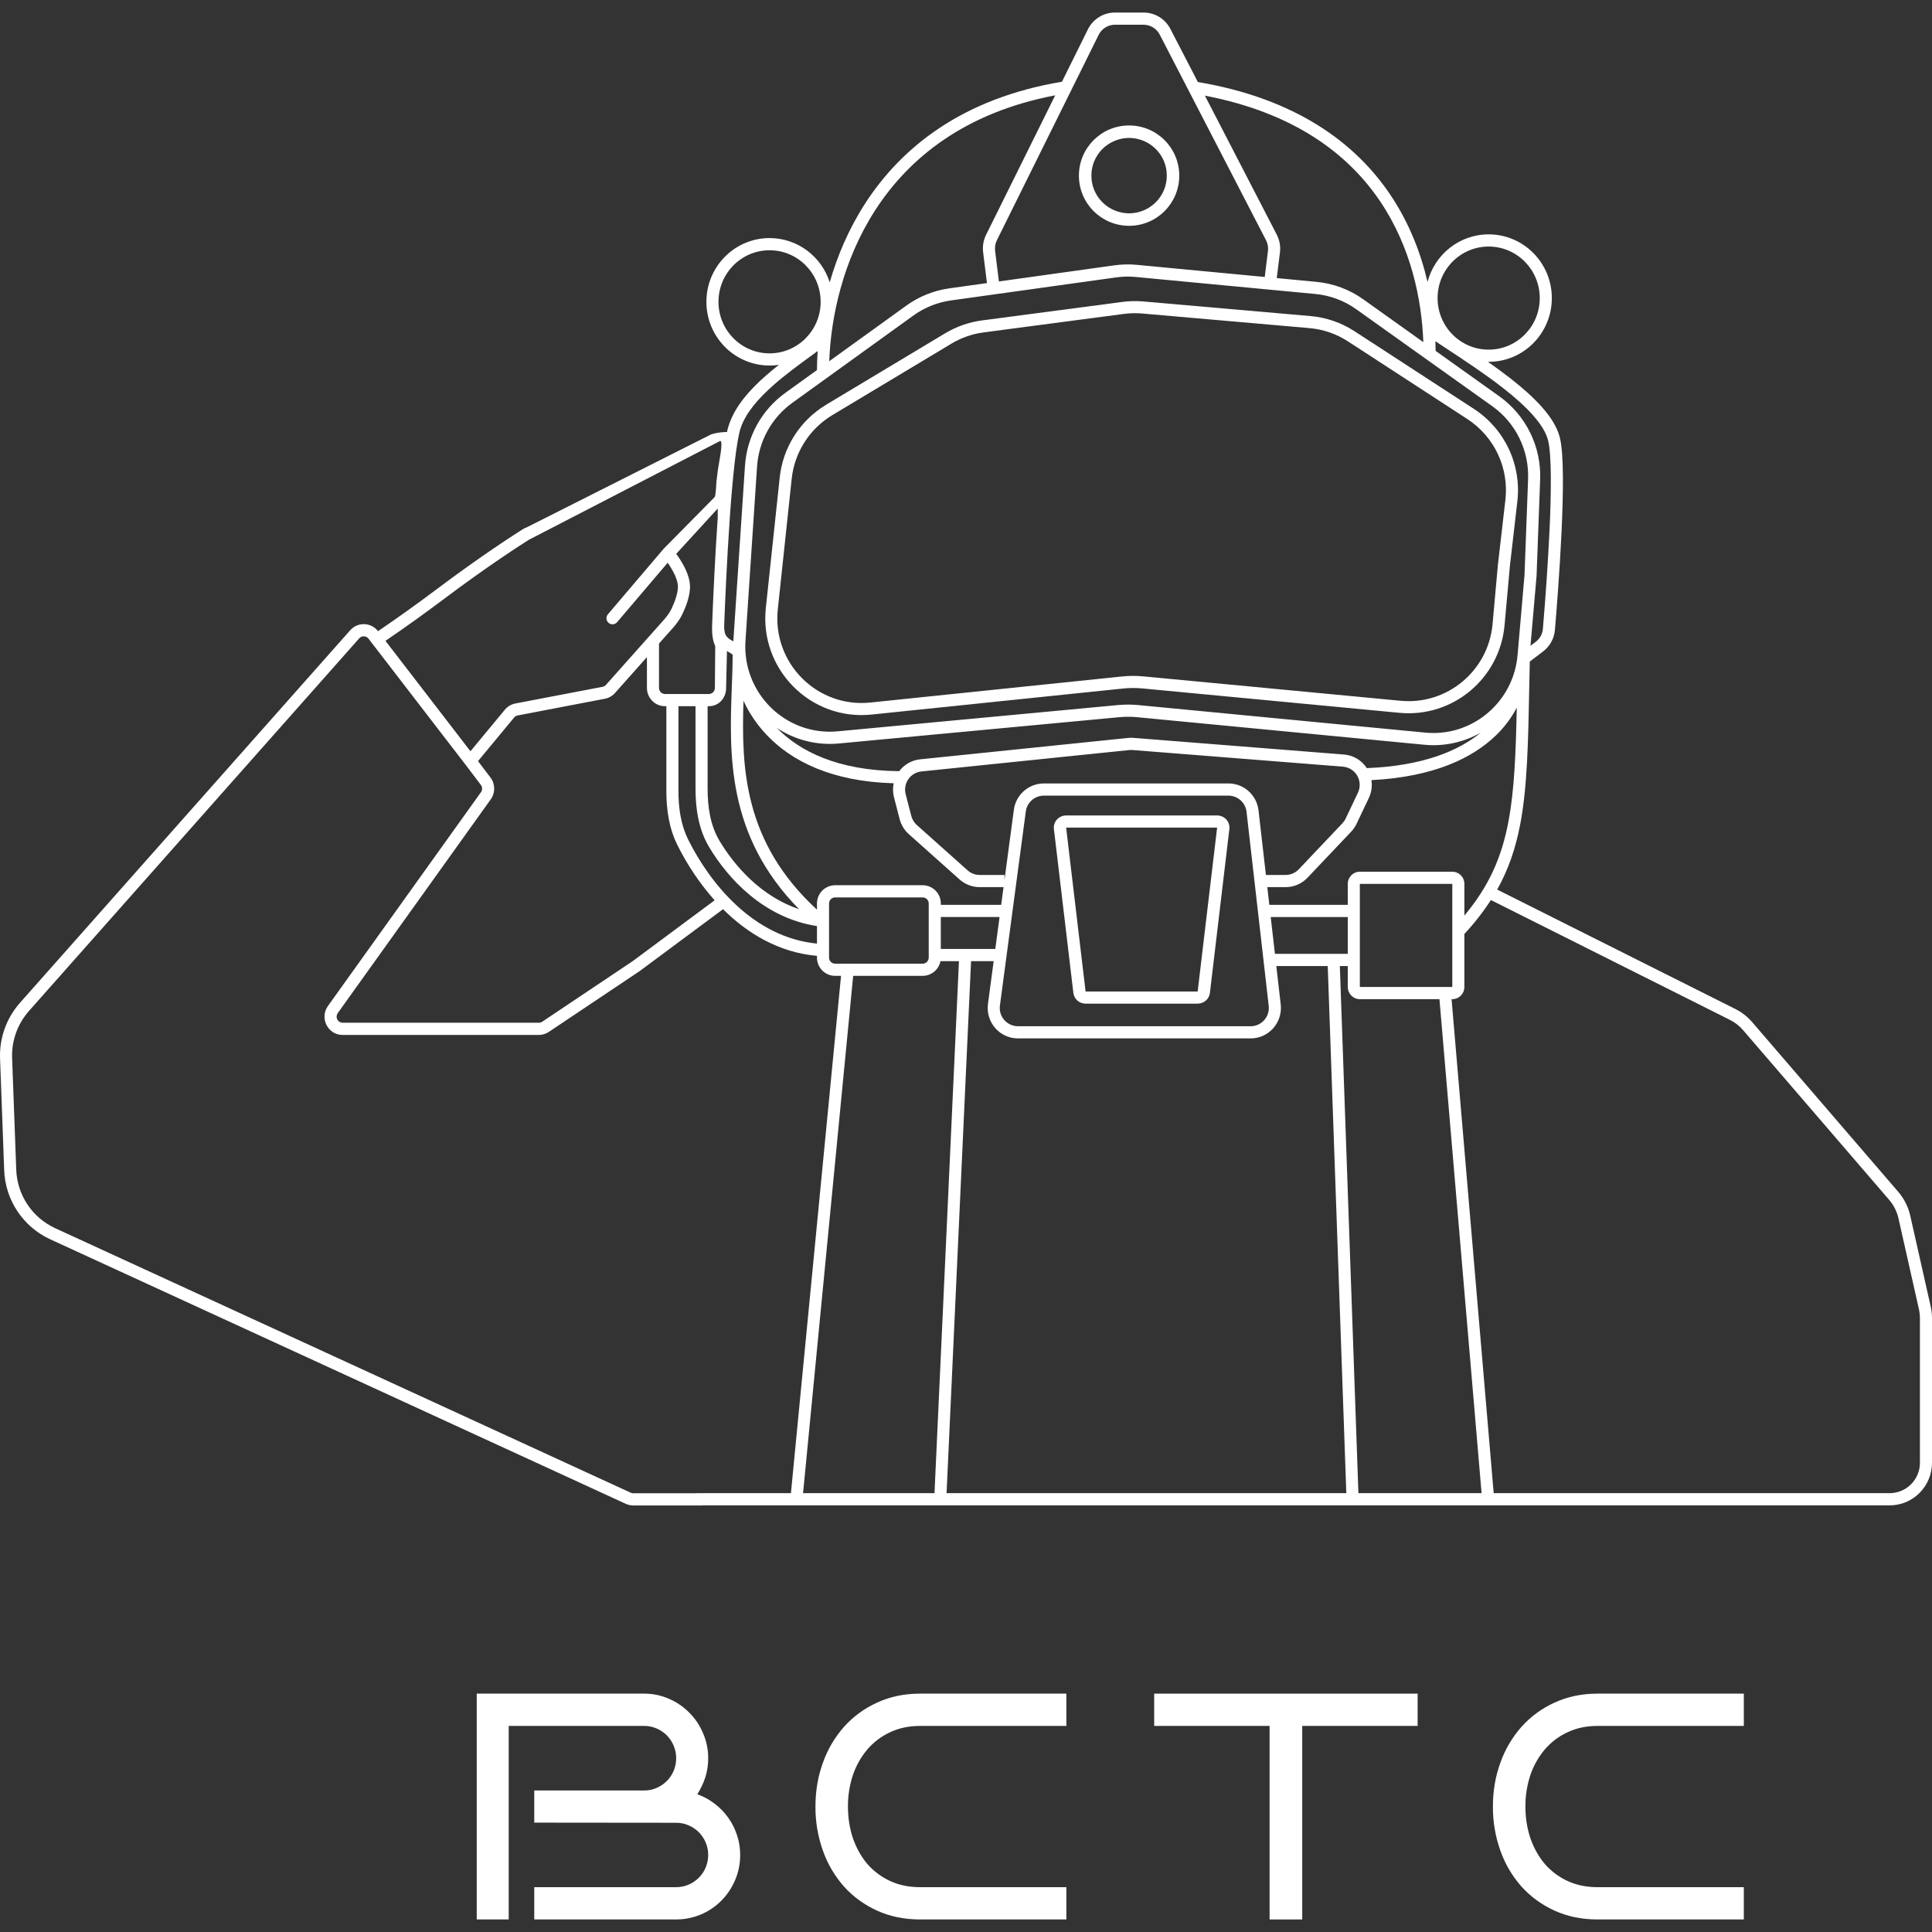
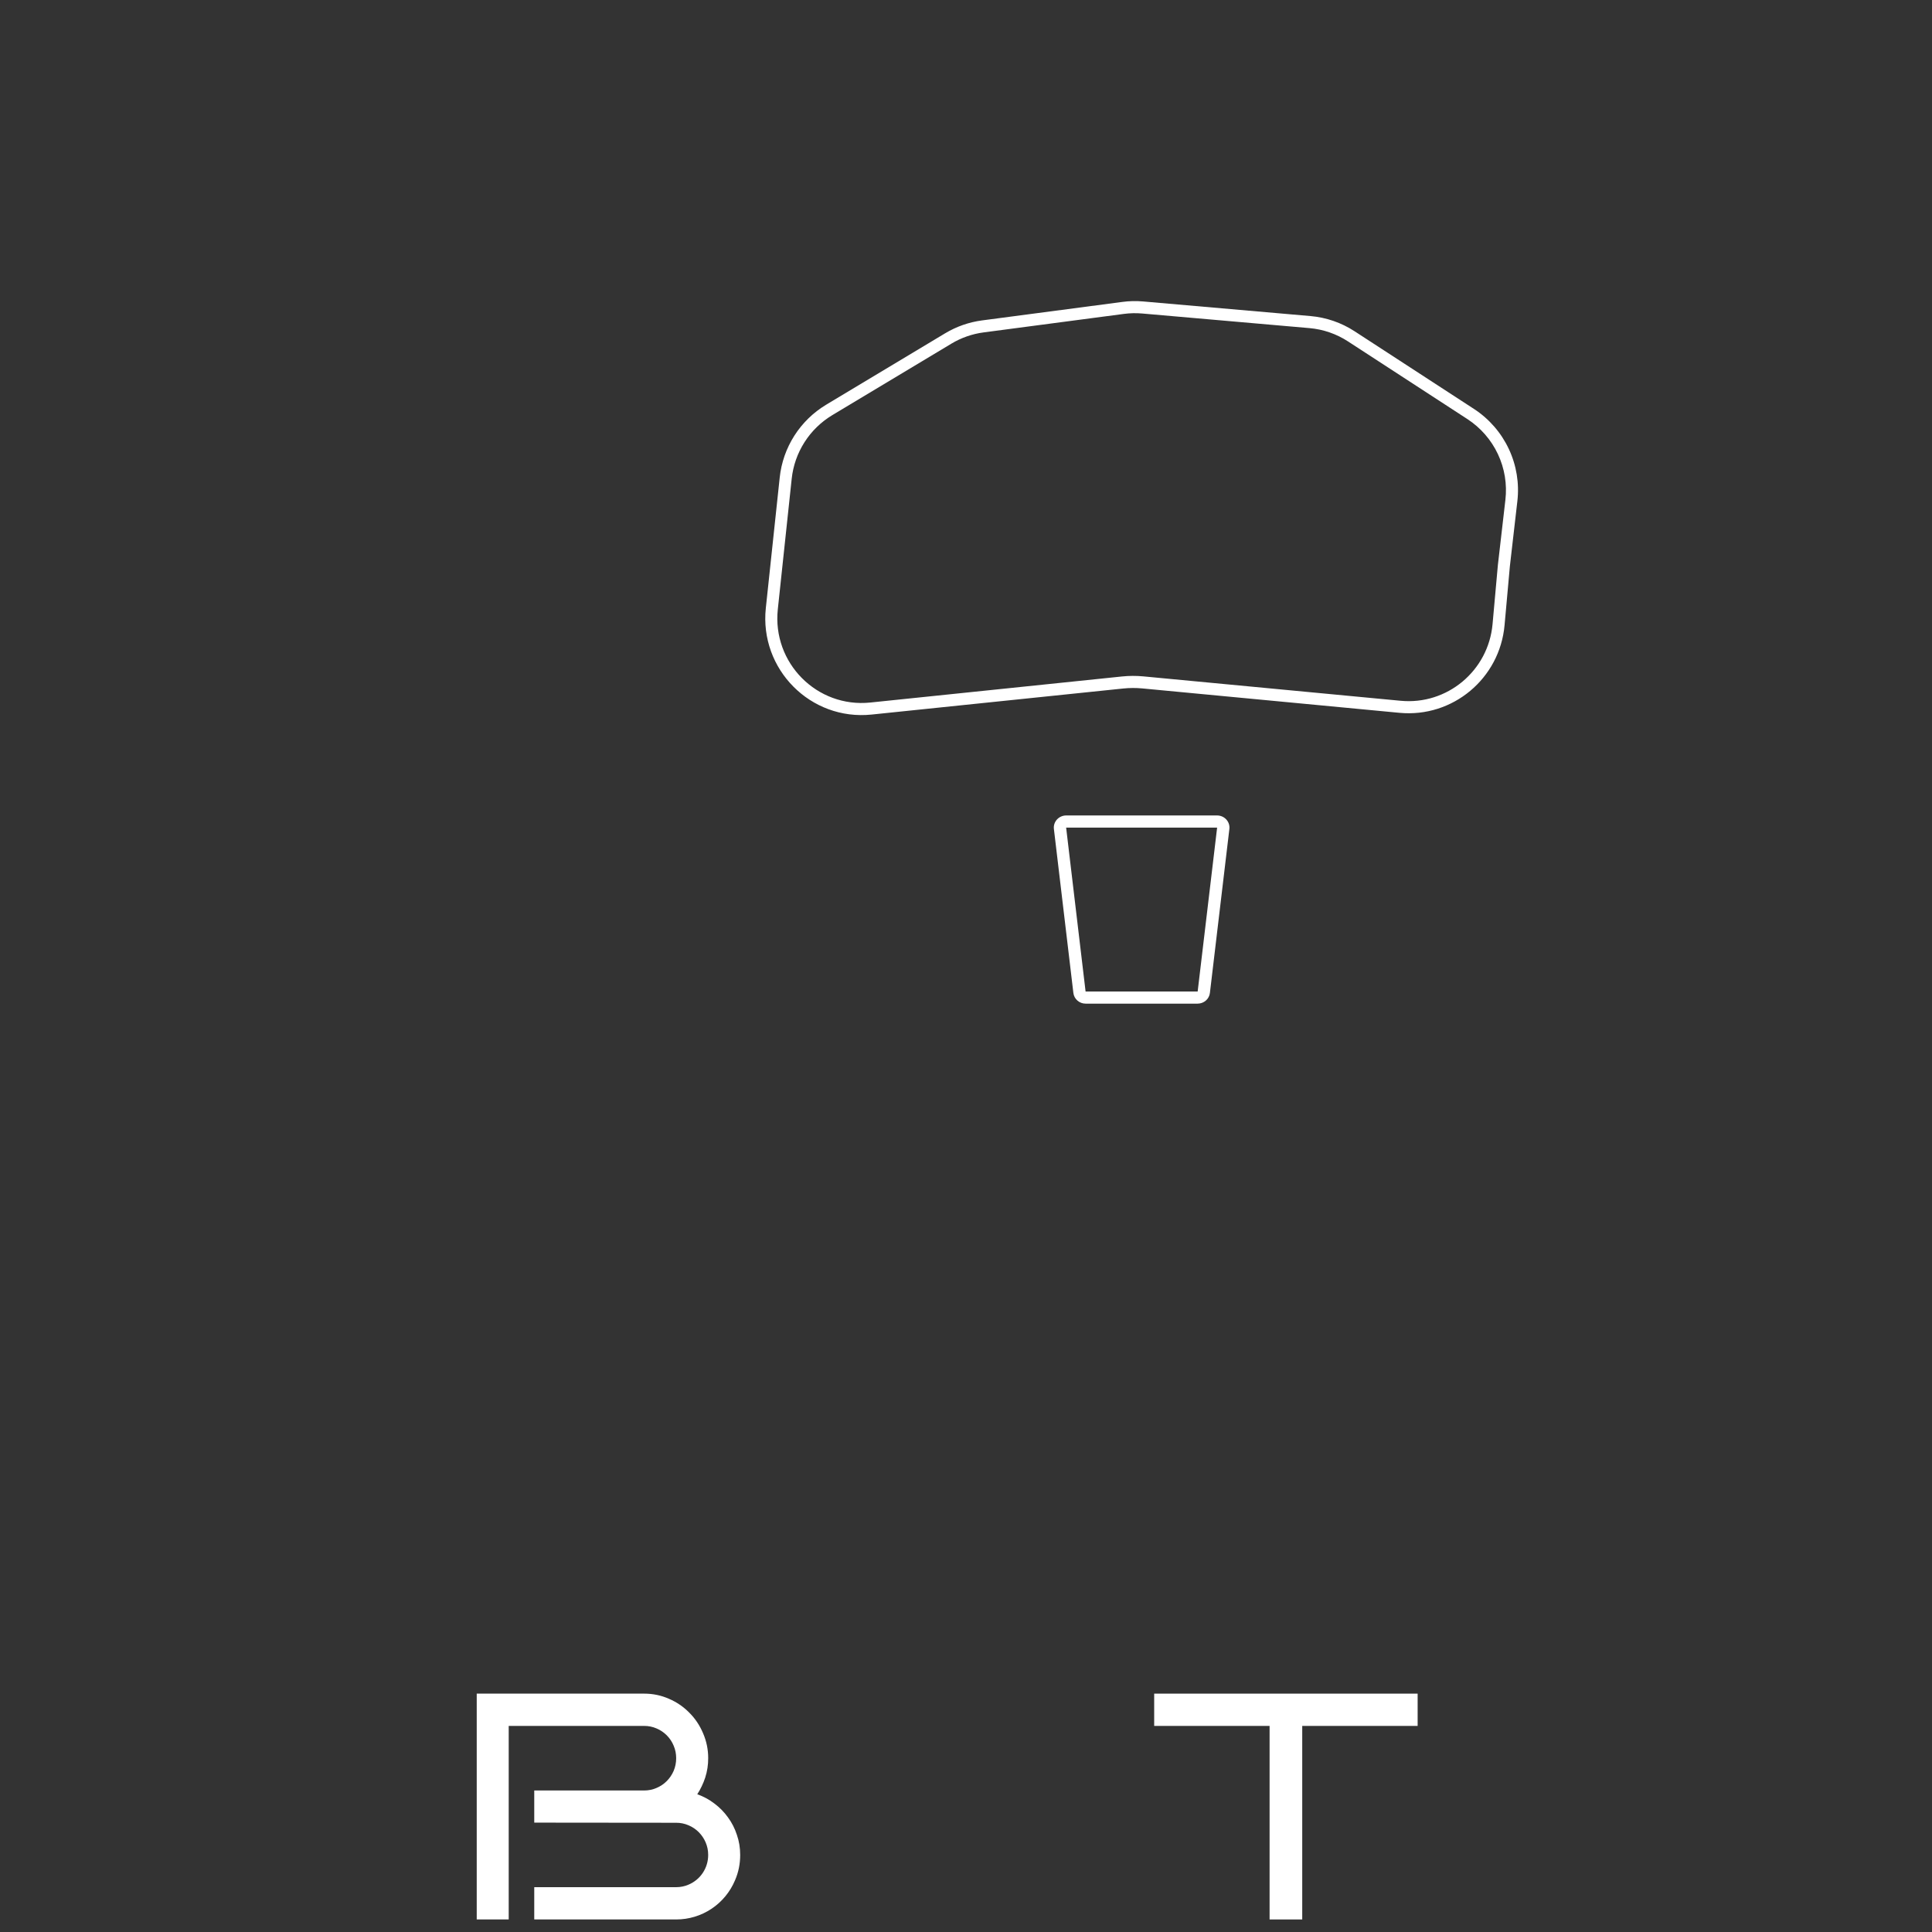
<svg xmlns="http://www.w3.org/2000/svg" viewBox="0 0 154 154" fill="none">
  <rect x="0" y="0" width="154" height="154" fill="#333333" stroke="none" />
  <path fill-rule="evenodd" clip-rule="evenodd" d="M97.993 66.081C98.01 65.945 97.997 65.808 97.955 65.678C97.914 65.548 97.845 65.428 97.753 65.326C97.66 65.224 97.547 65.142 97.421 65.086C97.293 65.03 97.156 65.001 97.017 65H84.982C84.843 65.001 84.706 65.03 84.579 65.087C84.452 65.143 84.339 65.225 84.247 65.327C84.155 65.429 84.086 65.549 84.044 65.678C84.003 65.808 83.99 65.945 84.007 66.081L85.558 79.145C85.615 79.632 86.034 80 86.532 80H95.466C95.708 79.999 95.941 79.912 96.121 79.754C96.301 79.597 96.415 79.38 96.442 79.145L97.993 66.081ZM97.017 65.968H84.982L86.532 79.032H95.466L97.017 65.968Z" fill="white" />
  <path fill-rule="evenodd" clip-rule="evenodd" d="M120.948 39.958L120.352 45.138L119.929 49.834C119.547 54.088 115.792 57.221 111.555 56.819L91.043 54.873C90.54 54.826 90.034 54.829 89.532 54.881L69.472 56.958C64.612 57.461 60.526 53.344 61.044 48.468L62.151 38.065C62.276 36.88 62.674 35.739 63.315 34.733C63.956 33.726 64.823 32.881 65.847 32.264L75.337 26.568C76.237 26.028 77.238 25.678 78.28 25.54L89.455 24.067C90.008 23.993 90.567 23.98 91.122 24.029L104.462 25.194C105.715 25.303 106.921 25.72 107.974 26.405L117.495 32.599C118.7 33.386 119.66 34.491 120.27 35.791C120.88 37.09 121.115 38.533 120.948 39.958ZM119.396 45.04L118.972 49.747C118.638 53.47 115.353 56.212 111.645 55.859L91.133 53.914C90.567 53.861 89.998 53.863 89.433 53.922L69.372 55.999C65.121 56.44 61.545 52.837 61.999 48.571L63.106 38.166C63.215 37.129 63.564 36.131 64.125 35.251C64.686 34.37 65.445 33.632 66.341 33.092L75.831 27.395C76.618 26.922 77.494 26.616 78.405 26.496L89.58 25.022C90.064 24.958 90.553 24.947 91.038 24.989L104.378 26.154C105.474 26.25 106.528 26.614 107.451 27.215L116.973 33.409C118.026 34.098 118.867 35.065 119.4 36.201C119.934 37.338 120.14 38.6 119.995 39.846L119.396 45.04Z" fill="white" />
-   <path fill-rule="evenodd" clip-rule="evenodd" d="M94 14C94 16.209 92.209 18 90.001 18C87.79 18 86 16.209 86 14C86 11.79 87.79 10 89.999 10C92.21 10 94 11.79 94 14ZM93.006 14C93.007 14.393 92.931 14.783 92.781 15.146C92.63 15.51 92.41 15.841 92.13 16.12C91.852 16.399 91.52 16.621 91.154 16.772C90.789 16.924 90.397 17.003 90.001 17.005C89.605 17.003 89.212 16.924 88.847 16.772C88.481 16.621 88.15 16.399 87.871 16.12C87.591 15.841 87.371 15.51 87.22 15.146C87.07 14.783 86.994 14.393 86.995 14C86.993 13.607 87.07 13.217 87.22 12.853C87.37 12.49 87.591 12.159 87.87 11.879C88.149 11.6 88.481 11.378 88.847 11.227C89.212 11.075 89.604 10.996 90.001 10.994C90.397 10.996 90.789 11.075 91.154 11.226C91.52 11.378 91.852 11.6 92.13 11.879C92.41 12.158 92.63 12.489 92.781 12.853C92.931 13.216 93.007 13.606 93.006 13.999V14Z" fill="white" />
-   <path fill-rule="evenodd" clip-rule="evenodd" d="M88.868 1C87.957 1 87.123 1.52 86.716 2.343L84.647 6.517C76.754 7.829 71.866 11.717 68.956 16.227C67.644 18.26 66.739 20.413 66.137 22.505C65.487 20.458 63.586 18.977 61.342 18.977C58.562 18.977 56.307 21.252 56.307 24.057C56.307 26.863 58.561 29.137 61.342 29.137C61.594 29.137 61.841 29.118 62.084 29.083C61.733 29.36 61.392 29.64 61.064 29.928C59.789 31.046 58.66 32.304 58.15 33.733C57.936 34.331 57.959 34.434 57.959 34.434C57.959 34.434 57.28 34.428 56.68 34.627L41.993 42.031C41.886 42.066 41.783 42.115 41.688 42.175C41.146 42.515 38.38 44.279 34.769 46.996C33.261 48.129 31.728 49.226 30.169 50.286L30.132 50.311C30.003 50.143 29.838 50.006 29.65 49.909C29.461 49.812 29.254 49.758 29.042 49.751C28.831 49.744 28.62 49.783 28.425 49.867C28.231 49.951 28.057 50.077 27.917 50.236L1.593 79.933C0.512 81.155 -0.057 82.746 0.004 84.377L0.333 93.268C0.374 94.436 0.737 95.569 1.383 96.542C2.029 97.515 2.932 98.29 3.991 98.779L49.878 119.868C50.066 119.956 50.271 120 50.478 120H55.996V119.992H150.63C152.492 119.992 154 118.469 154 116.592V105.092C154 104.766 153.964 104.441 153.893 104.123L152.265 96.901C152.108 96.2 151.78 95.548 151.312 95.003L139.669 81.476C139.295 81.041 138.839 80.684 138.326 80.427L119.341 70.907C120.245 69.293 120.814 67.608 121.179 65.695C121.746 62.71 121.814 59.161 121.903 54.486L121.904 54.482L121.939 52.732L122.993 51.934C123.536 51.523 123.884 50.9 123.942 50.213C124.069 48.73 124.323 45.546 124.469 42.422C124.543 40.861 124.589 39.309 124.579 37.99C124.569 36.687 124.504 35.561 124.336 34.882C124.129 34.044 123.596 33.225 122.909 32.449C122.217 31.667 121.338 30.895 120.386 30.153C119.803 29.701 119.209 29.263 118.604 28.841H118.662C121.442 28.841 123.697 26.567 123.697 23.761C123.697 20.956 121.442 18.681 118.662 18.681C116.321 18.681 114.352 20.294 113.789 22.478C113.25 20.158 112.323 17.754 110.819 15.519C108.026 11.371 103.279 7.857 95.481 6.537L93.292 2.306C93.091 1.913 92.785 1.584 92.409 1.353C92.032 1.123 91.6 1.001 91.159 1L88.868 1ZM118.841 71.742C118.216 72.703 117.508 73.607 116.725 74.445V78.673C116.725 79.21 116.295 79.644 115.763 79.644H115.705L119.062 119.02H150.63C150.947 119.019 151.262 118.955 151.554 118.832C151.847 118.71 152.113 118.53 152.336 118.305C152.56 118.079 152.737 117.812 152.857 117.518C152.977 117.225 153.039 116.91 153.037 116.592V105.092C153.037 104.838 153.009 104.585 152.954 104.338L151.327 97.117C151.204 96.571 150.95 96.064 150.585 95.64L138.943 82.113C138.652 81.774 138.297 81.497 137.898 81.297L118.841 71.742ZM75.451 119.02H107.315L105.834 77.004H101.735L102.086 80.064C102.25 81.506 101.134 82.771 99.695 82.771H81.135C79.679 82.771 78.556 81.476 78.751 80.018L79.205 76.614H77.403L75.451 119.02ZM107.431 76.032H101.625L101.289 73.097H107.431V76.032ZM107.431 72.124H101.178L101.017 70.713H102.483C103.139 70.713 103.768 70.443 104.222 69.963L107.701 66.293C107.877 66.108 108.022 65.896 108.132 65.666L109.107 63.614C109.331 63.144 109.39 62.649 109.316 62.184C114.291 61.93 117.38 60.419 119.237 58.621C119.907 57.977 120.47 57.23 120.903 56.407C120.822 60.137 120.706 63.029 120.233 65.511C119.694 68.343 118.693 70.629 116.725 72.981V70.455C116.726 70.328 116.701 70.202 116.653 70.085C116.605 69.967 116.534 69.86 116.445 69.77C116.356 69.68 116.249 69.608 116.132 69.559C116.015 69.51 115.89 69.484 115.763 69.484H108.393C107.861 69.484 107.431 69.919 107.431 70.455V72.124ZM101.129 80.176L99.362 64.712C99.323 64.358 99.155 64.031 98.89 63.792C98.626 63.554 98.283 63.422 97.927 63.42H83.198C82.847 63.422 82.509 63.551 82.246 63.783C81.983 64.016 81.812 64.336 81.767 64.684L79.704 80.148C79.676 80.354 79.692 80.562 79.751 80.761C79.809 80.959 79.91 81.143 80.046 81.299C80.181 81.456 80.349 81.581 80.536 81.667C80.724 81.754 80.928 81.799 81.135 81.8H99.695C100.558 81.8 101.229 81.04 101.129 80.176ZM100.317 64.6L100.906 69.742H102.483C102.876 69.742 103.252 69.579 103.525 69.293L107.006 65.621C107.11 65.51 107.199 65.383 107.264 65.245L108.238 63.194C108.341 62.981 108.39 62.747 108.382 62.511C108.373 62.275 108.308 62.045 108.191 61.84C108.074 61.635 107.909 61.461 107.71 61.334C107.511 61.207 107.284 61.131 107.049 61.111L90.272 59.784C90.186 59.777 90.099 59.778 90.013 59.787L73.443 61.493C72.562 61.584 71.969 62.445 72.192 63.311L72.639 65.039C72.712 65.319 72.866 65.57 73.08 65.762L77.129 69.377C77.393 69.612 77.733 69.742 78.086 69.742H80.067V70.148L80.814 64.554C80.889 63.974 81.172 63.44 81.611 63.053C82.049 62.666 82.614 62.451 83.198 62.449H97.927C99.15 62.449 100.177 63.374 100.317 64.6ZM78.087 70.713H79.993L79.805 72.124H74.992V72.019C74.993 71.829 74.957 71.64 74.885 71.463C74.812 71.287 74.706 71.126 74.572 70.991C74.438 70.856 74.279 70.748 74.103 70.674C73.927 70.601 73.739 70.562 73.549 70.562H66.567C66.376 70.562 66.188 70.6 66.012 70.674C65.836 70.748 65.677 70.855 65.543 70.99C65.408 71.126 65.302 71.286 65.23 71.462C65.157 71.638 65.121 71.828 65.121 72.018V72.509C59.267 67.119 59.097 61.184 59.263 55.858C59.727 56.861 60.353 57.782 61.115 58.583C63.079 60.652 66.271 62.302 71.236 62.434C71.157 62.805 71.166 63.189 71.262 63.556L71.709 65.284C71.83 65.751 72.085 66.17 72.442 66.49L76.492 70.105C76.932 70.497 77.499 70.713 78.087 70.713ZM74.992 73.096H79.674L79.335 75.642H74.992V73.096ZM76.439 76.614H74.965C74.901 76.943 74.725 77.24 74.466 77.453C74.208 77.667 73.884 77.784 73.549 77.785H68.007L64.012 119.02H74.489L76.439 76.614ZM63.045 119.02L67.039 77.785H66.567C66.376 77.785 66.187 77.747 66.011 77.673C65.836 77.6 65.676 77.492 65.542 77.357C65.408 77.221 65.302 77.061 65.23 76.884C65.157 76.708 65.121 76.519 65.121 76.328V76.192C62.048 75.92 59.553 74.381 57.635 72.472L50.978 77.413L43.749 82.252C43.512 82.411 43.236 82.496 42.951 82.496H27.312C26.135 82.496 25.452 81.149 26.142 80.185L38.339 63.145C38.4 63.06 38.431 62.958 38.429 62.854C38.428 62.75 38.393 62.649 38.33 62.566L37.107 60.953L37.105 60.951L29.373 50.907C29.33 50.851 29.275 50.805 29.212 50.773C29.149 50.74 29.08 50.722 29.009 50.72C28.939 50.717 28.869 50.73 28.803 50.758C28.738 50.786 28.68 50.828 28.634 50.882L2.311 80.583C1.396 81.616 0.914 82.963 0.966 84.343L1.294 93.233C1.329 94.221 1.637 95.18 2.183 96.003C2.73 96.827 3.494 97.482 4.391 97.897L50.276 118.984C50.339 119.014 50.407 119.029 50.476 119.029H55.442C55.472 119.023 55.502 119.02 55.532 119.02H63.042H63.045ZM118.097 119.02H108.279L106.799 77.004H107.432V78.673C107.432 79.21 107.862 79.644 108.394 79.644H114.739L118.097 119.02ZM53.903 44.147L57.209 40.535V41.279C56.982 44.545 56.834 47.988 56.765 49.779C56.727 50.745 56.87 51.179 57.01 51.504L56.983 54.832C56.984 54.896 56.972 54.959 56.948 55.018C56.924 55.077 56.889 55.13 56.844 55.176C56.799 55.221 56.746 55.257 56.687 55.282C56.629 55.306 56.566 55.319 56.502 55.319H53.011C52.883 55.319 52.761 55.267 52.67 55.176C52.58 55.086 52.529 54.962 52.53 54.834V51.297L53.628 50.064C53.917 49.738 54.194 49.37 54.398 48.942C54.534 48.656 54.693 48.285 54.812 47.888C54.931 47.498 55.022 47.053 54.997 46.63C54.955 45.924 54.578 45.191 54.262 44.681C54.149 44.499 54.029 44.32 53.903 44.147ZM49.02 55.24L51.567 52.377V54.834C51.567 55.639 52.213 56.292 53.011 56.292H53.116V63.061C53.116 64.51 53.322 66.004 53.993 67.353C54.784 68.948 55.783 70.431 56.963 71.763L50.427 76.616L43.217 81.444C43.139 81.496 43.046 81.524 42.951 81.523H27.312C27.224 81.522 27.137 81.497 27.061 81.45C26.985 81.403 26.924 81.336 26.884 81.257C26.844 81.177 26.826 81.089 26.833 81C26.84 80.911 26.871 80.826 26.923 80.754L39.119 63.714C39.493 63.193 39.482 62.486 39.094 61.974L38.103 60.669L40.98 57.195C41.051 57.109 41.15 57.05 41.26 57.029L48.212 55.698C48.524 55.639 48.809 55.478 49.02 55.24ZM58.403 52.184L58.17 52.024C58.11 51.994 58.004 51.928 57.946 51.894L57.878 54.832C57.883 55.64 57.303 56.292 56.502 56.292H56.403V62.846C56.403 64.353 56.627 65.813 57.355 67.028C58.587 69.082 60.699 71.462 63.694 72.472C57.892 66.585 58.135 60.073 58.335 54.7C58.368 53.829 58.4 52.988 58.403 52.184ZM120.743 53.458L120.742 53.463C119.881 56.572 116.914 58.714 113.614 58.397L90.746 56.203C90.206 56.151 89.663 56.15 89.124 56.2L66.77 58.294C62.638 58.681 59.145 55.246 59.422 51.069L60.345 37.191C60.411 36.19 60.696 35.216 61.181 34.338C61.666 33.461 62.338 32.701 63.15 32.114L72.807 25.15C73.693 24.511 74.722 24.098 75.804 23.947L88.974 22.111C89.487 22.039 90.008 22.028 90.525 22.077L104.853 23.434C106.028 23.546 107.151 23.966 108.111 24.652L118.958 32.384C119.876 33.041 120.617 33.916 121.114 34.929C121.61 35.944 121.847 37.065 121.804 38.194L121.519 45.834L120.965 52.221C120.928 52.639 120.854 53.053 120.743 53.458ZM118.035 58.397C116.282 59.834 113.449 61.052 108.948 61.227C108.749 60.919 108.481 60.66 108.164 60.471C107.848 60.283 107.493 60.171 107.126 60.143L90.349 58.815C90.205 58.803 90.061 58.806 89.917 58.821L73.346 60.526C73.017 60.559 72.7 60.66 72.412 60.823C72.124 60.986 71.874 61.206 71.676 61.47C66.77 61.428 63.736 59.879 61.913 58.016C63.368 58.989 65.116 59.429 66.859 59.263L89.213 57.168C89.692 57.123 90.176 57.123 90.654 57.169L113.522 59.363C115.09 59.516 116.667 59.178 118.035 58.397ZM96.044 7.625L101.769 18.699C101.996 19.138 102.085 19.634 102.024 20.125L101.771 22.167L104.942 22.468C106.284 22.595 107.569 23.075 108.666 23.858L113.454 27.272C113.326 23.849 112.473 19.707 110.023 16.065C107.477 12.282 103.175 8.993 96.044 7.625ZM114.433 27.969L119.513 31.591C120.562 32.342 121.409 33.341 121.976 34.5C122.544 35.658 122.815 36.94 122.765 38.23L122.48 45.895L121.995 51.475L122.415 51.158C122.577 51.036 122.711 50.882 122.808 50.705C122.906 50.528 122.966 50.331 122.983 50.13C123.204 47.548 123.379 44.964 123.508 42.376C123.583 40.917 123.619 39.457 123.617 37.996C123.606 36.687 123.538 35.67 123.401 35.118C123.249 34.499 122.832 33.82 122.191 33.096C121.555 32.376 120.726 31.645 119.797 30.92C118.386 29.82 116.783 28.762 115.322 27.799C115.012 27.595 114.709 27.394 114.415 27.198C114.425 27.46 114.431 27.717 114.433 27.969ZM69.762 16.757C72.441 12.606 76.896 8.972 84.111 7.599L78.6 18.719C78.388 19.148 78.305 19.631 78.365 20.106L78.67 22.565L75.672 22.984C74.435 23.157 73.259 23.629 72.246 24.359L66.099 28.793C66.227 25.303 67.17 20.774 69.762 16.757ZM65.177 27.981C65.142 28.507 65.124 29.014 65.121 29.498L62.59 31.322C61.661 31.994 60.892 32.862 60.338 33.865C59.783 34.869 59.458 35.982 59.383 37.126L58.461 51.004L58.454 51.124C57.986 50.859 57.691 50.712 57.726 49.817C57.794 48.03 57.941 44.598 58.168 41.347C58.267 39.843 58.398 38.341 58.564 36.843C58.718 35.523 58.886 34.539 59.056 34.063C59.48 32.873 60.455 31.748 61.694 30.663C62.654 29.822 63.73 29.037 64.774 28.276L65.177 27.981ZM100.812 22.077L101.069 20.004C101.106 19.71 101.052 19.412 100.916 19.149L92.439 2.754C92.317 2.519 92.134 2.322 91.908 2.184C91.683 2.046 91.423 1.973 91.159 1.972H88.867C88.598 1.972 88.335 2.048 88.106 2.19C87.879 2.332 87.695 2.536 87.576 2.777L79.46 19.154C79.333 19.411 79.284 19.7 79.319 19.986L79.623 22.434L88.84 21.148C89.427 21.067 90.022 21.054 90.613 21.11L100.812 22.077ZM54.078 63.061V56.292H55.439V62.846C55.439 64.433 55.671 66.099 56.531 67.531C58.038 70.046 60.882 73.164 65.121 73.818V75.215C59.996 74.718 56.542 70.316 54.852 66.917C54.275 65.753 54.078 64.425 54.078 63.061ZM66.084 72.019C66.084 71.751 66.299 71.533 66.565 71.533H73.547C73.814 71.533 74.029 71.751 74.029 72.018V76.328C74.029 76.597 73.814 76.814 73.547 76.814H66.565C66.502 76.814 66.439 76.801 66.38 76.777C66.322 76.752 66.269 76.716 66.224 76.671C66.18 76.626 66.144 76.572 66.12 76.513C66.096 76.455 66.084 76.392 66.084 76.328V72.019ZM65.414 24.057C65.414 26.326 63.591 28.166 61.342 28.166C59.093 28.166 57.27 26.326 57.27 24.057C57.27 21.788 59.093 19.948 61.342 19.948C63.591 19.948 65.414 21.788 65.414 24.057ZM118.662 27.87C120.91 27.87 122.734 26.031 122.734 23.761C122.734 21.492 120.91 19.652 118.662 19.652C116.413 19.652 114.59 21.492 114.59 23.761C114.59 26.031 116.413 27.87 118.662 27.87ZM57.211 37.557C57.238 37.211 57.719 35.047 57.392 35.154L42.293 42.956C42.26 42.967 42.227 42.982 42.197 43.001C41.67 43.331 38.928 45.079 35.345 47.776C33.831 48.914 32.291 50.016 30.725 51.082L37.5 59.883L40.24 56.574C40.456 56.313 40.751 56.139 41.08 56.075L48.033 54.745C48.137 54.725 48.231 54.671 48.301 54.592L52.91 49.415C53.165 49.128 53.379 48.837 53.529 48.522C53.651 48.264 53.789 47.938 53.891 47.604C53.993 47.264 54.05 46.945 54.035 46.689C54.009 46.24 53.747 45.684 53.446 45.197C53.374 45.081 53.299 44.968 53.221 44.856L49.188 49.595C49.147 49.644 49.097 49.683 49.041 49.712C48.984 49.741 48.922 49.758 48.859 49.763C48.796 49.768 48.733 49.76 48.672 49.74C48.612 49.721 48.557 49.689 48.509 49.647C48.412 49.563 48.352 49.444 48.343 49.316C48.334 49.187 48.375 49.06 48.458 48.963L52.9 43.742L56.965 39.623C57.059 39.539 57.098 38.501 57.108 38.374L57.211 37.557ZM115.763 70.455H108.393V78.673H115.763V70.455Z" fill="white" />
  <path d="M59 147.853C59 148.573 58.863 149.247 58.59 149.875C58.202 150.802 57.55 151.593 56.715 152.149C55.881 152.705 54.902 153.001 53.9 153H42.585V150.427H53.898C54.246 150.427 54.574 150.359 54.881 150.226C55.347 150.031 55.746 149.702 56.025 149.279C56.304 148.857 56.452 148.36 56.449 147.853C56.449 147.502 56.382 147.172 56.249 146.862C56.12 146.558 55.935 146.281 55.703 146.046C55.468 145.81 55.188 145.622 54.881 145.494C54.571 145.359 54.236 145.291 53.898 145.293L42.585 145.282V142.72H51.348C51.696 142.72 52.024 142.652 52.331 142.518C52.645 142.385 52.919 142.201 53.151 141.966C53.383 141.732 53.566 141.46 53.7 141.15C53.832 140.833 53.899 140.491 53.898 140.147C53.898 139.795 53.832 139.464 53.7 139.155C53.573 138.845 53.388 138.565 53.153 138.328C52.918 138.091 52.639 137.903 52.332 137.774C52.022 137.639 51.687 137.571 51.348 137.573H40.549V153H38V135H51.349C52.045 135 52.706 135.138 53.328 135.414C53.934 135.672 54.484 136.047 54.945 136.519C55.409 136.979 55.774 137.524 56.039 138.151C56.313 138.78 56.454 139.46 56.45 140.147C56.453 140.671 56.373 141.192 56.214 141.69C56.057 142.167 55.844 142.611 55.579 143.021C56.077 143.197 56.532 143.443 56.947 143.762C57.37 144.08 57.731 144.448 58.029 144.866C58.337 145.285 58.573 145.749 58.739 146.259C58.913 146.762 59 147.293 59 147.853Z" fill="white" />
-   <path d="M85 153H73.338C72.084 153 70.942 152.766 69.914 152.297C68.909 151.845 68.009 151.191 67.273 150.376C66.533 149.538 65.963 148.566 65.593 147.514C65.192 146.386 64.992 145.196 65 144C65 142.761 65.197 141.598 65.593 140.51C65.963 139.459 66.533 138.487 67.273 137.648C68.007 136.828 68.906 136.169 69.914 135.715C70.942 135.238 72.084 135 73.338 135H85V137.573H73.338C72.446 137.573 71.642 137.745 70.925 138.088C70.229 138.414 69.612 138.885 69.118 139.469C68.616 140.071 68.23 140.761 67.981 141.502C67.716 142.309 67.584 143.152 67.59 144C67.59 144.887 67.721 145.724 67.981 146.511C68.251 147.288 68.63 147.971 69.118 148.556C69.616 149.133 70.218 149.59 70.925 149.924C71.642 150.26 72.446 150.427 73.338 150.427H85V153Z" fill="white" />
  <path d="M103.801 153H101.199V137.573H92V135H113V137.573H103.801V153Z" fill="white" />
-   <path d="M139 153H127.339C126.085 153 124.943 152.766 123.915 152.297C122.909 151.845 122.01 151.191 121.275 150.376C120.534 149.538 119.964 148.566 119.594 147.514C119.193 146.386 118.992 145.196 119 144C119 142.761 119.198 141.598 119.594 140.51C119.964 139.459 120.534 138.488 121.275 137.648C122.008 136.828 122.907 136.169 123.915 135.715C124.943 135.238 126.085 135 127.339 135H139V137.573H127.339C126.447 137.573 125.642 137.745 124.926 138.088C124.23 138.413 123.614 138.885 123.12 139.469C122.617 140.071 122.231 140.761 121.983 141.502C121.717 142.309 121.585 143.152 121.591 144C121.591 144.887 121.722 145.724 121.983 146.511C122.252 147.288 122.631 147.971 123.12 148.556C123.616 149.133 124.219 149.59 124.926 149.924C125.642 150.26 126.447 150.427 127.339 150.427H139V153Z" fill="white" />
</svg>